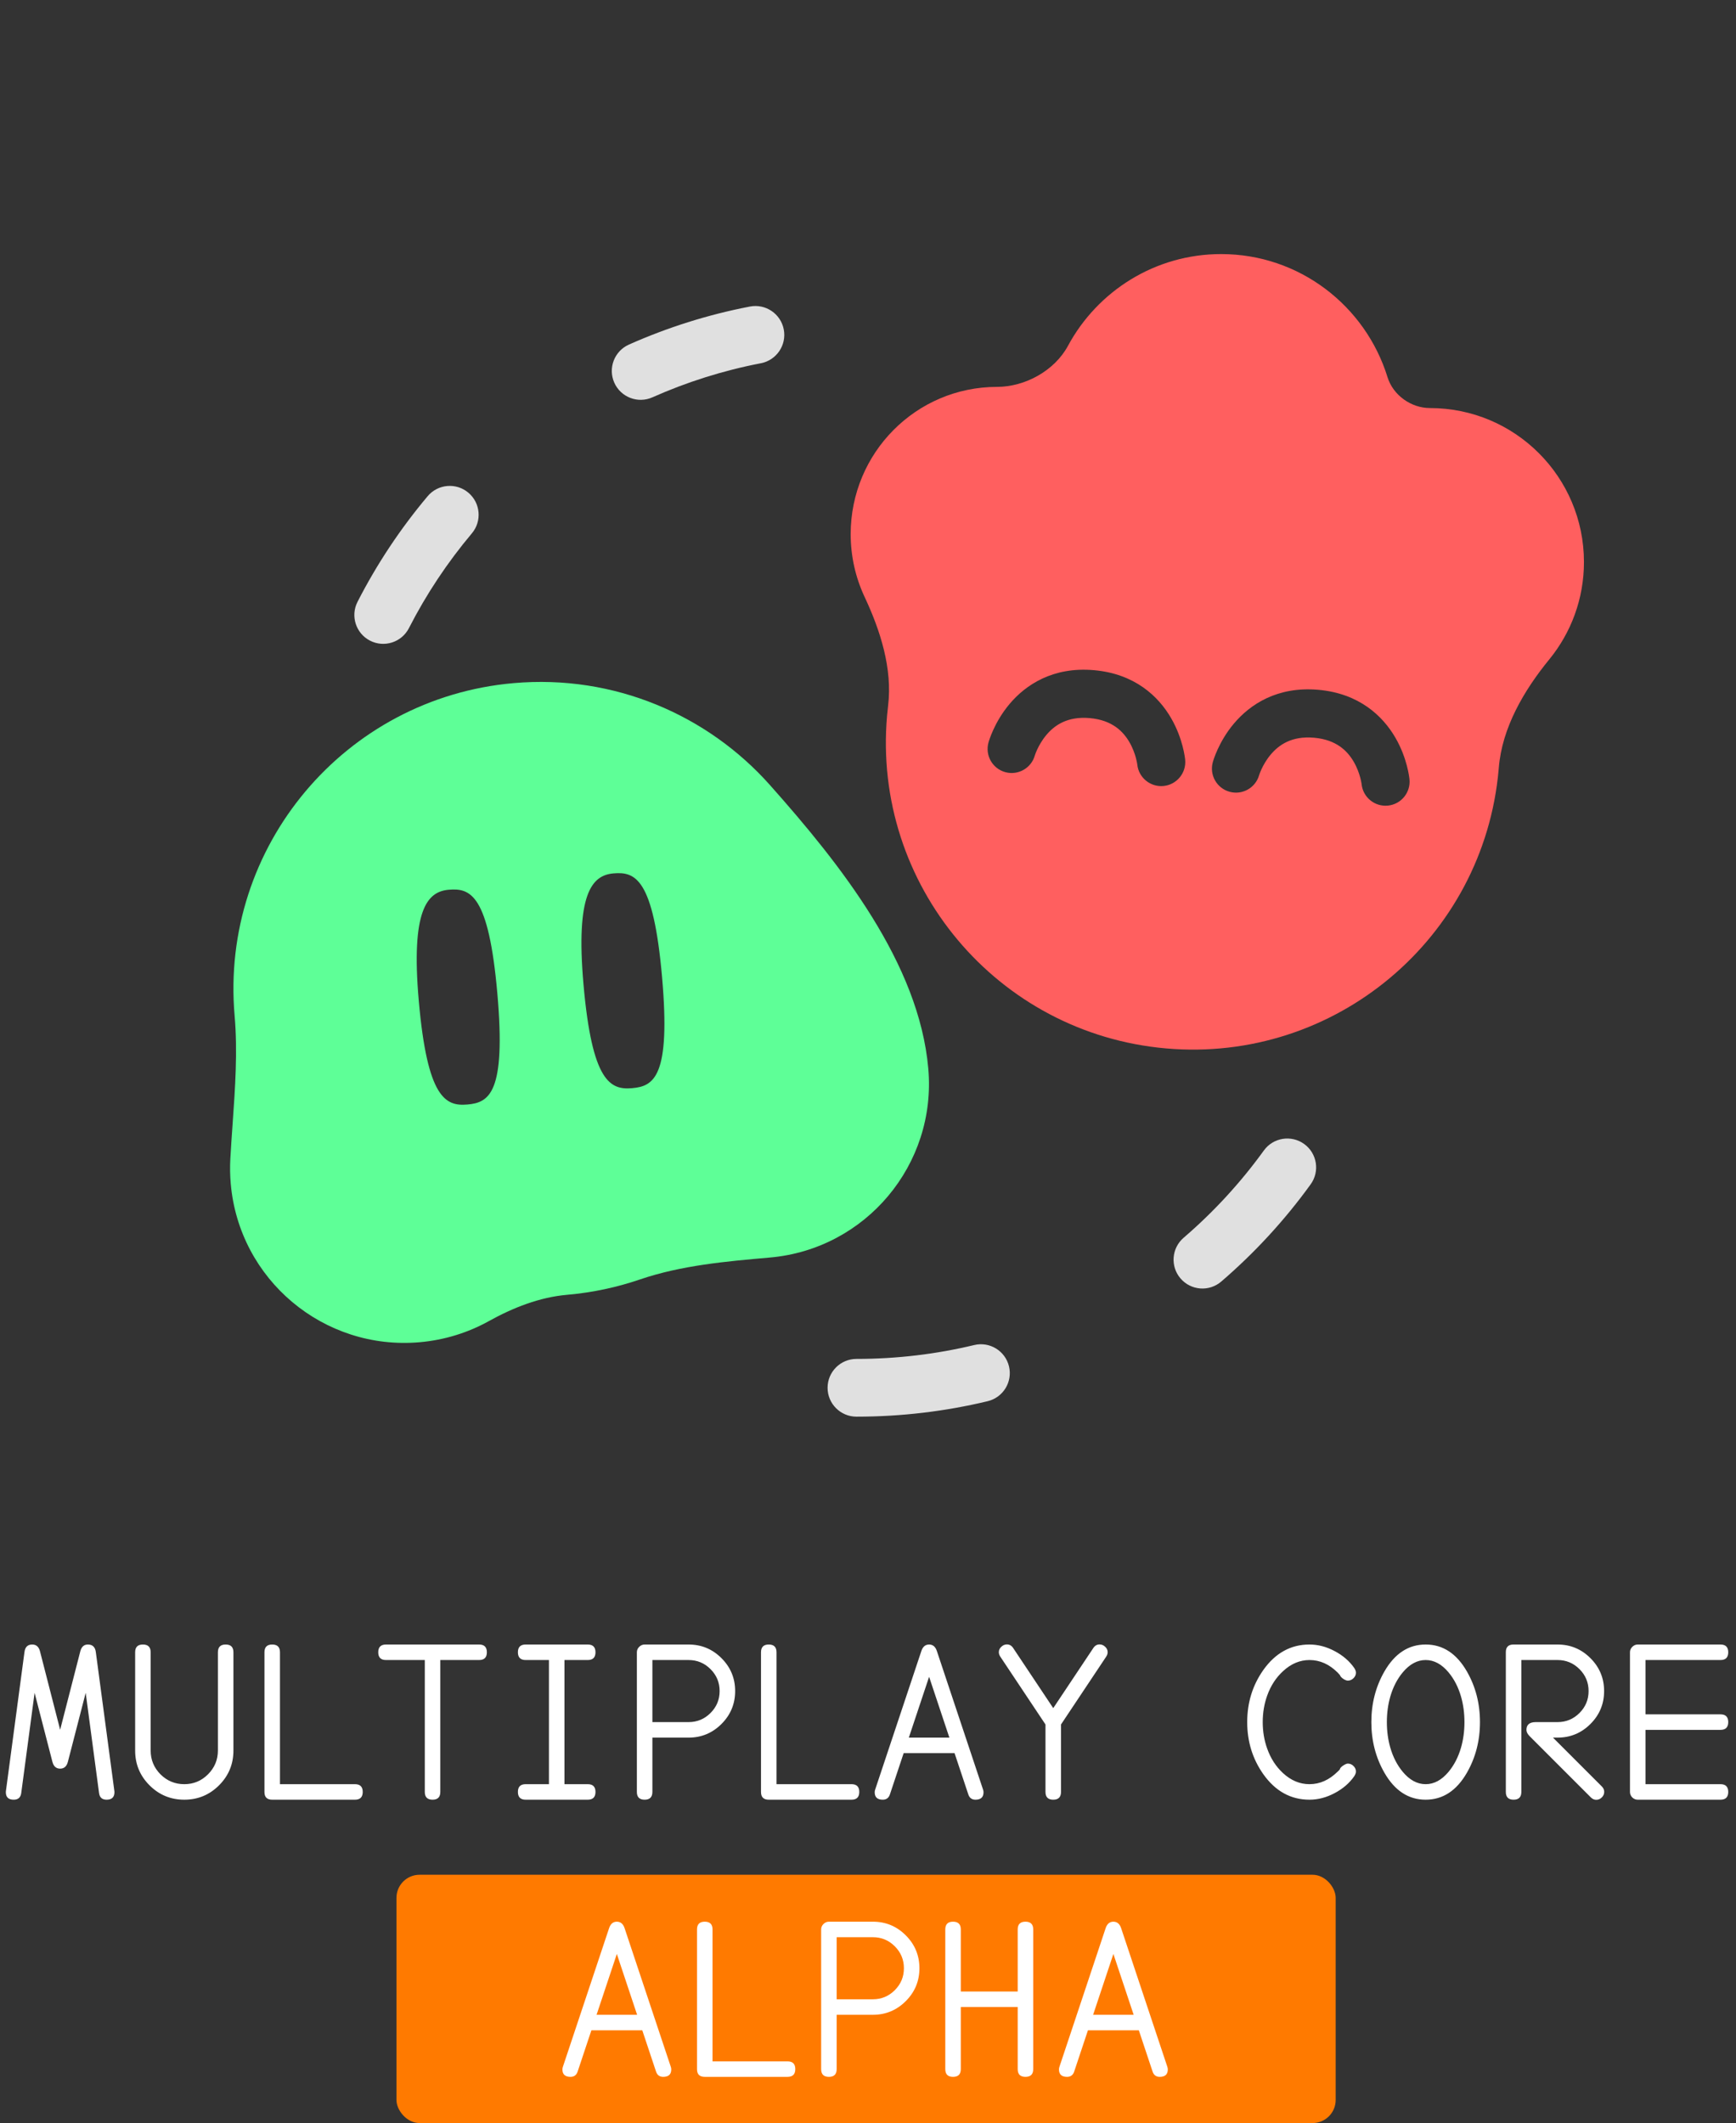
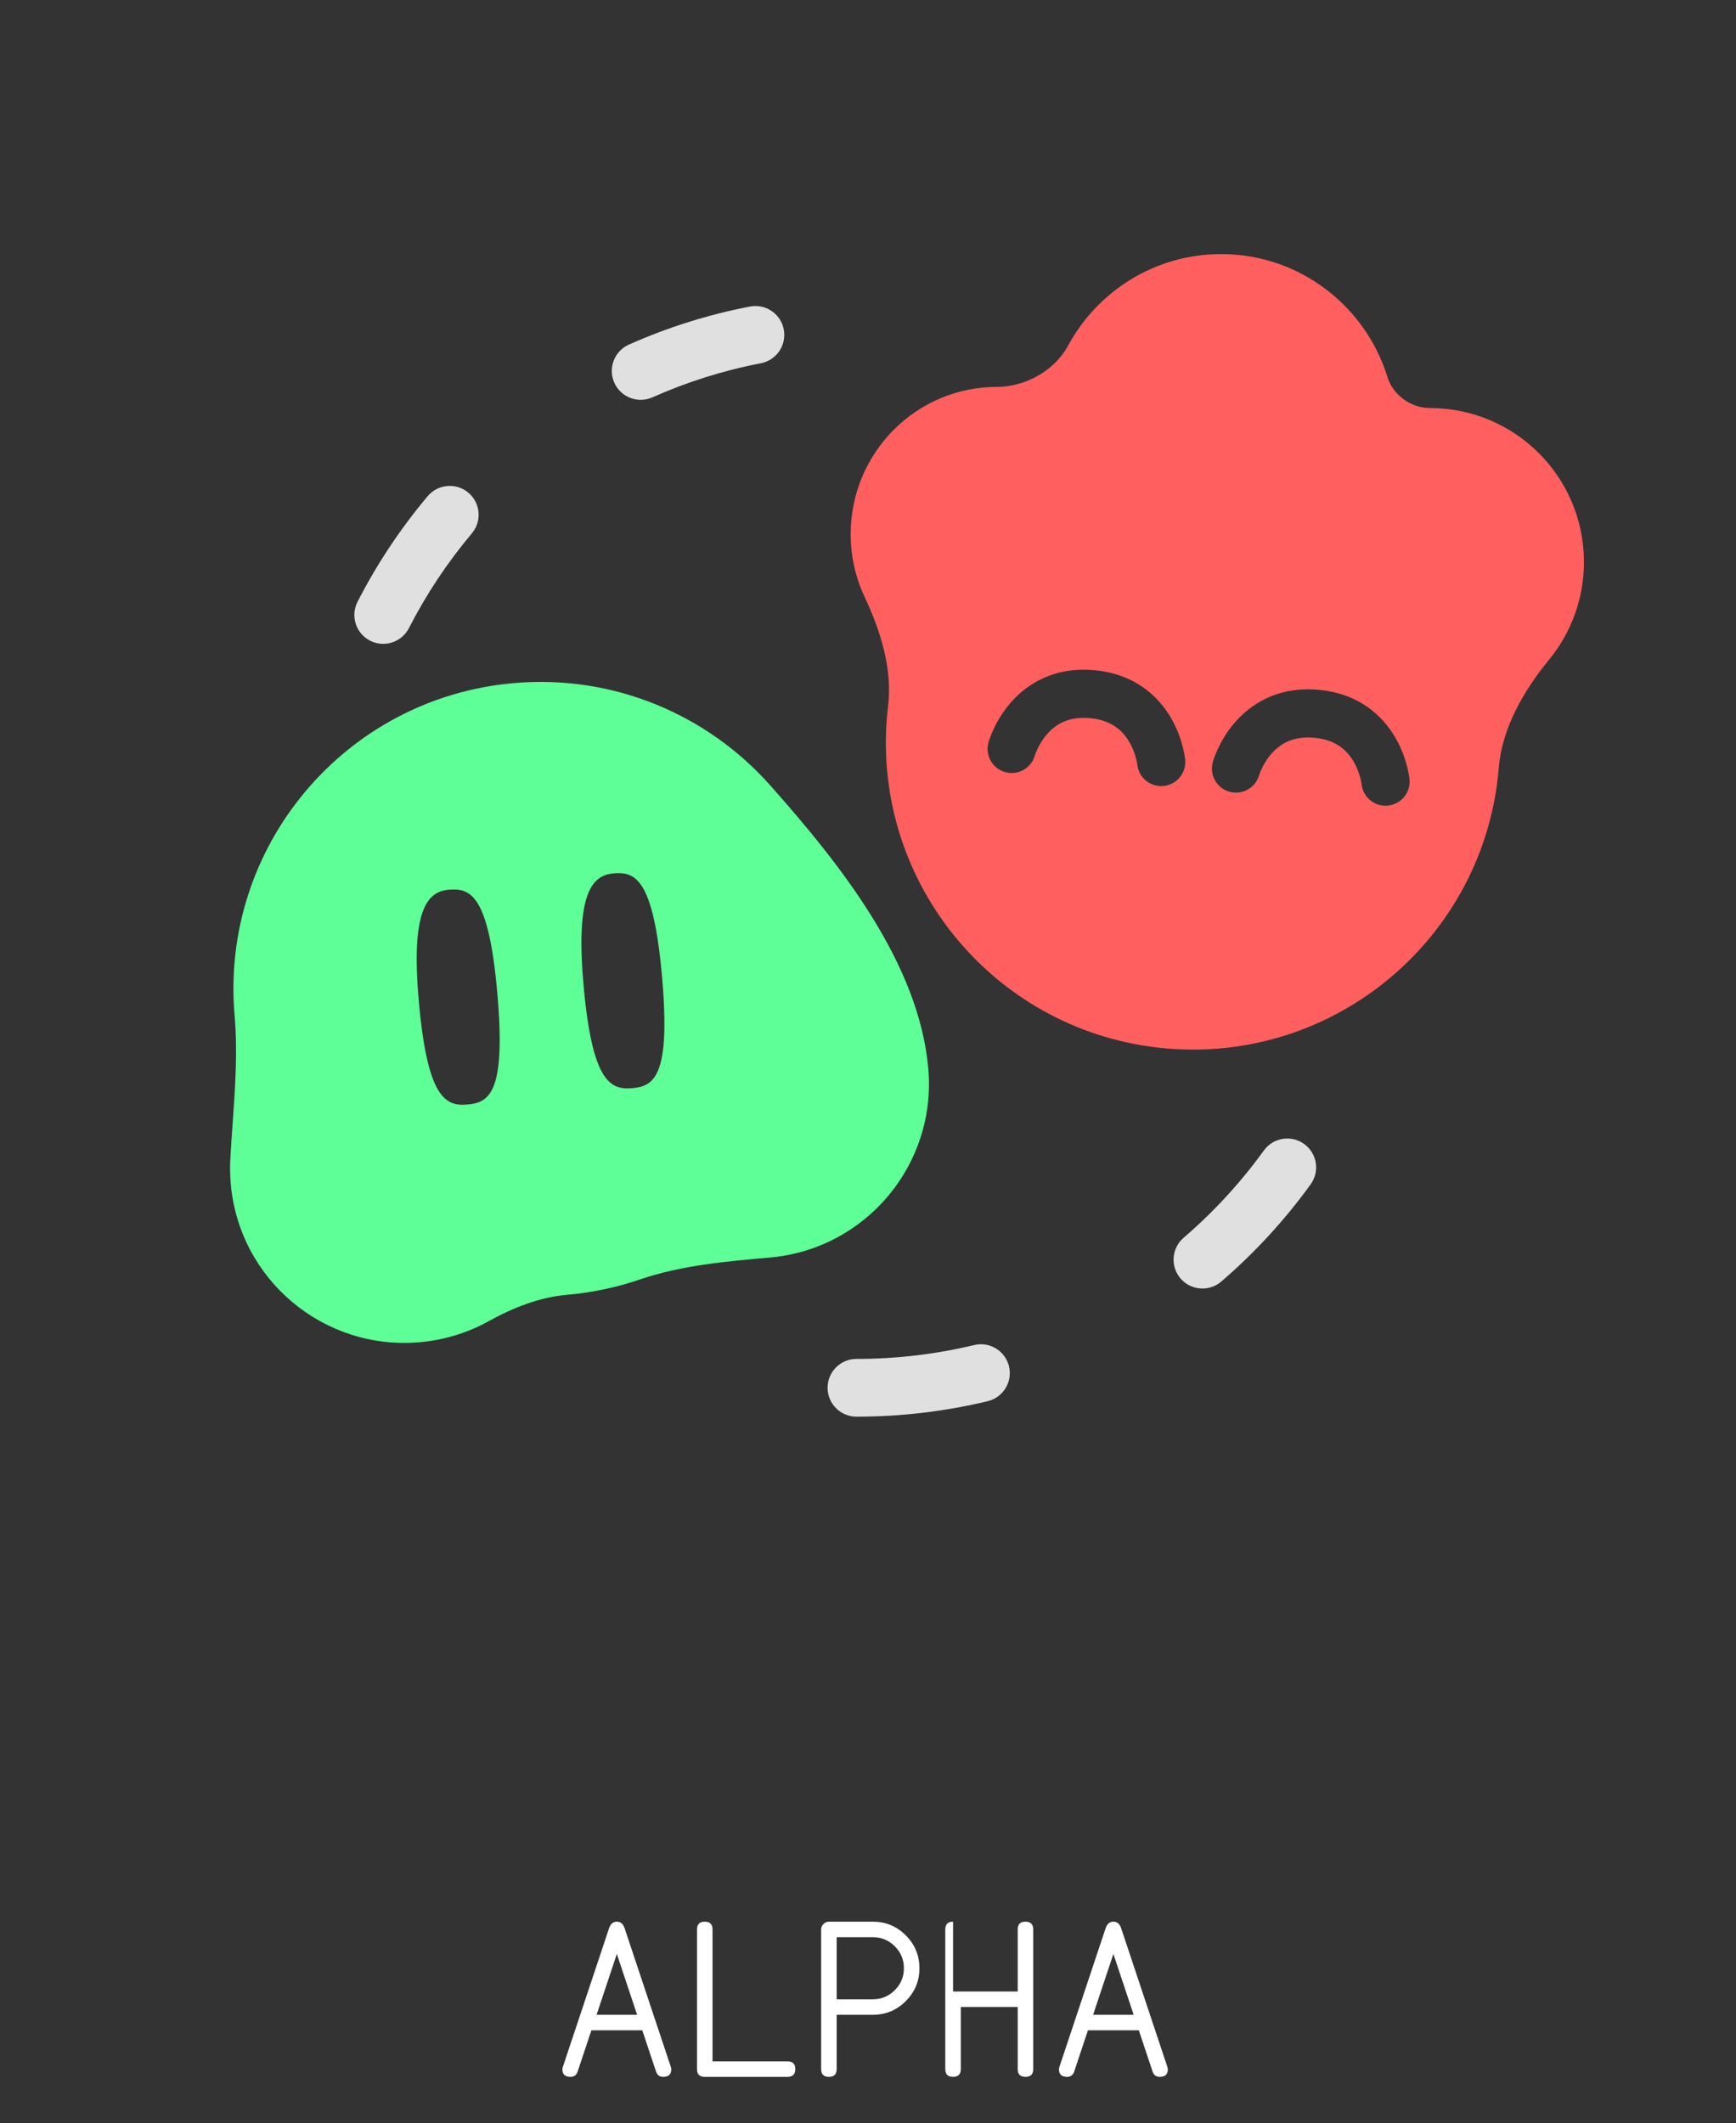
<svg xmlns="http://www.w3.org/2000/svg" width="902" height="1103" viewBox="0 0 902 1103" fill="none">
  <rect x="0" y="0" width="902" height="1103" fill="#333333" stroke="none" />
-   <path d="M59.469 931.076C59.469 933.692 58.107 935 55.384 935C53.055 935 51.747 933.835 51.46 931.506L44.526 879.476L35.281 915.274C34.672 917.675 33.328 918.875 31.25 918.875C29.172 918.875 27.828 917.675 27.219 915.274L17.974 879.476L11.04 931.506C10.753 933.835 9.445 935 7.116 935C4.393 935 3.031 933.692 3.031 931.076C3.031 930.861 3.049 930.646 3.085 930.431L12.706 858.352C13.029 855.701 14.373 854.375 16.738 854.375C18.816 854.375 20.16 855.54 20.769 857.869L31.25 898.665L41.731 857.869C42.34 855.54 43.648 854.375 45.655 854.375C48.092 854.375 49.471 855.701 49.794 858.352L59.415 930.431C59.451 930.646 59.469 930.861 59.469 931.076ZM121.281 909.469C121.281 916.528 118.791 922.548 113.81 927.529C108.829 932.51 102.809 935 95.75 935C88.691 935 82.671 932.51 77.69 927.529C72.709 922.548 70.219 916.528 70.219 909.469V858.406C70.219 855.719 71.562 854.375 74.25 854.375C76.938 854.375 78.281 855.719 78.281 858.406V909.469C78.281 914.27 79.983 918.391 83.388 921.831C86.828 925.235 90.948 926.938 95.75 926.938C100.552 926.938 104.655 925.235 108.059 921.831C111.499 918.391 113.219 914.27 113.219 909.469V858.406C113.219 855.719 114.563 854.375 117.25 854.375C119.938 854.375 121.281 855.719 121.281 858.406V909.469ZM188.469 930.969C188.469 933.656 187.125 935 184.438 935H141.438C138.75 935 137.406 933.674 137.406 931.022V858.406C137.406 855.719 138.75 854.375 141.438 854.375C144.125 854.375 145.469 855.719 145.469 858.406V926.938H184.438C187.125 926.938 188.469 928.281 188.469 930.969ZM252.969 858.406C252.969 861.094 251.625 862.438 248.938 862.438H228.781V930.969C228.781 933.656 227.438 935 224.75 935C222.062 935 220.719 933.656 220.719 930.969V862.438H200.562C197.875 862.438 196.531 861.094 196.531 858.406C196.531 855.719 197.875 854.375 200.562 854.375H248.938C251.625 854.375 252.969 855.719 252.969 858.406ZM309.406 930.969C309.406 933.656 308.062 935 305.375 935H273.125C270.438 935 269.094 933.656 269.094 930.969C269.094 928.281 270.438 926.938 273.125 926.938H285.219V862.438H273.125C270.438 862.438 269.094 861.094 269.094 858.406C269.094 855.719 270.438 854.375 273.125 854.375H305.375C308.062 854.375 309.406 855.719 309.406 858.406C309.406 861.094 308.062 862.438 305.375 862.438H293.281V926.938H305.375C308.062 926.938 309.406 928.281 309.406 930.969ZM381.969 878.562C381.969 885.227 379.604 890.925 374.874 895.655C370.144 900.385 364.446 902.75 357.781 902.75H338.969V930.969C338.969 933.656 337.625 935 334.938 935C332.25 935 330.906 933.656 330.906 930.969V858.406C330.906 857.331 331.3 856.4 332.089 855.611C332.913 854.787 333.863 854.375 334.938 854.375H357.781C364.446 854.375 370.144 856.74 374.874 861.47C379.604 866.2 381.969 871.898 381.969 878.562ZM373.906 878.562C373.906 874.119 372.33 870.321 369.176 867.167C366.023 864.014 362.225 862.438 357.781 862.438H338.969V894.688H357.781C362.225 894.688 366.023 893.111 369.176 889.958C372.33 886.804 373.906 883.006 373.906 878.562ZM446.469 930.969C446.469 933.656 445.125 935 442.438 935H399.438C396.75 935 395.406 933.674 395.406 931.022V858.406C395.406 855.719 396.75 854.375 399.438 854.375C402.125 854.375 403.469 855.719 403.469 858.406V926.938H442.438C445.125 926.938 446.469 928.281 446.469 930.969ZM511.022 931.13C511.022 933.71 509.625 935 506.83 935C504.967 935 503.73 934.086 503.121 932.259L495.973 910.812H469.528L462.379 932.259C461.77 934.086 460.533 935 458.67 935C455.875 935 454.478 933.71 454.478 931.13C454.478 930.664 454.567 930.18 454.746 929.679L478.719 857.761C479.471 855.504 480.815 854.375 482.75 854.375C484.685 854.375 486.029 855.504 486.781 857.761L510.754 929.679C510.933 930.18 511.022 930.664 511.022 931.13ZM493.285 902.75L482.75 871.145L472.215 902.75H493.285ZM575.522 858.352C575.522 859.141 575.272 859.911 574.77 860.664L551.281 895.924V930.969C551.281 933.656 549.938 935 547.25 935C544.562 935 543.219 933.656 543.219 930.969V895.924L519.73 860.664C519.228 859.911 518.978 859.141 518.978 858.352C518.978 857.277 519.408 856.346 520.268 855.557C521.128 854.733 522.095 854.321 523.17 854.321C524.496 854.321 525.571 854.93 526.395 856.149L547.25 887.431L568.105 856.149C568.929 854.93 570.004 854.321 571.33 854.321C572.405 854.321 573.373 854.733 574.233 855.557C575.093 856.346 575.522 857.277 575.522 858.352ZM704.522 920.326C704.522 921.115 704.218 921.957 703.609 922.853C701.1 926.436 697.696 929.356 693.396 931.614C689.132 933.871 684.796 935 680.389 935C670.678 935 662.687 930.593 656.416 921.778C650.826 913.858 648.031 904.828 648.031 894.688C648.031 884.547 650.826 875.517 656.416 867.597C662.687 858.782 670.678 854.375 680.389 854.375C684.796 854.375 689.132 855.504 693.396 857.761C697.696 860.019 701.1 862.939 703.609 866.522C704.218 867.418 704.522 868.26 704.522 869.049C704.522 870.124 704.093 871.073 703.233 871.897C702.408 872.722 701.441 873.134 700.33 873.134C699.649 873.134 698.825 872.811 697.858 872.166C696.926 871.485 696.37 870.84 696.191 870.231C696.155 870.16 695.779 869.747 695.063 868.995C690.691 864.623 685.8 862.438 680.389 862.438C675.408 862.438 670.839 864.355 666.683 868.189C662.992 871.557 660.233 875.803 658.405 880.927C656.864 885.227 656.094 889.814 656.094 894.688C656.094 899.561 656.864 904.147 658.405 908.447C660.233 913.572 662.974 917.818 666.629 921.186C670.785 925.02 675.372 926.938 680.389 926.938C685.764 926.938 690.655 924.752 695.063 920.38C695.385 920.129 695.761 919.735 696.191 919.197C696.227 918.66 696.765 918.033 697.804 917.316C698.879 916.6 699.721 916.241 700.33 916.241C701.441 916.241 702.408 916.653 703.233 917.477C704.093 918.302 704.522 919.251 704.522 920.326ZM768.969 894.688C768.969 904.327 766.711 913.088 762.196 920.971C756.821 930.324 749.673 935 740.75 935C731.828 935 724.679 930.324 719.304 920.971C714.789 913.088 712.531 904.327 712.531 894.688C712.531 885.048 714.789 876.287 719.304 868.404C724.679 859.051 731.828 854.375 740.75 854.375C749.673 854.375 756.821 859.051 762.196 868.404C766.711 876.287 768.969 885.048 768.969 894.688ZM760.906 894.688C760.906 889.993 760.315 885.586 759.133 881.465C757.735 876.592 755.585 872.399 752.683 868.888C749.099 864.588 745.122 862.438 740.75 862.438C736.378 862.438 732.401 864.588 728.817 868.888C725.915 872.399 723.765 876.592 722.368 881.465C721.185 885.586 720.594 889.993 720.594 894.688C720.594 899.382 721.185 903.789 722.368 907.91C723.765 912.783 725.915 916.976 728.817 920.487C732.401 924.787 736.378 926.938 740.75 926.938C745.122 926.938 749.099 924.787 752.683 920.487C755.585 916.976 757.735 912.783 759.133 907.91C760.315 903.789 760.906 899.382 760.906 894.688ZM833.522 930.915C833.522 932.026 833.11 932.993 832.286 933.817C831.462 934.642 830.495 935.054 829.384 935.054C828.345 935.054 827.413 934.642 826.589 933.817L794.876 902.105C793.694 900.922 793.103 899.812 793.103 898.772C793.103 896.049 794.715 894.688 797.94 894.688H809.281C813.725 894.688 817.523 893.111 820.676 889.958C823.83 886.804 825.406 883.006 825.406 878.562C825.406 874.119 823.83 870.321 820.676 867.167C817.523 864.014 813.725 862.438 809.281 862.438H790.469V930.969C790.469 933.656 789.125 935 786.438 935C783.75 935 782.406 933.656 782.406 930.969V858.352C782.406 855.701 783.732 854.375 786.384 854.375H809.281C815.946 854.375 821.644 856.74 826.374 861.47C831.104 866.2 833.469 871.898 833.469 878.562C833.469 885.227 831.104 890.925 826.374 895.655C821.644 900.385 815.946 902.75 809.281 902.75H806.916L832.286 928.12C833.11 928.944 833.522 929.876 833.522 930.915ZM897.969 930.969C897.969 933.656 896.625 935 893.938 935H850.938C849.863 935 848.913 934.606 848.089 933.817C847.3 932.993 846.906 932.044 846.906 930.969V858.406C846.906 857.331 847.3 856.4 848.089 855.611C848.913 854.787 849.863 854.375 850.938 854.375H893.938C896.625 854.375 897.969 855.719 897.969 858.406C897.969 861.094 896.625 862.438 893.938 862.438H854.969V890.656H893.938C896.625 890.656 897.969 892 897.969 894.688C897.969 897.375 896.625 898.719 893.938 898.719H854.969V926.938H893.938C896.625 926.938 897.969 928.281 897.969 930.969Z" fill="white" />
-   <rect x="206" y="974" width="488" height="129" rx="12" fill="#FF7A00" />
-   <path d="M348.772 1075.13C348.772 1077.71 347.375 1079 344.58 1079C342.717 1079 341.48 1078.09 340.871 1076.26L333.723 1054.81H307.278L300.129 1076.26C299.52 1078.09 298.283 1079 296.42 1079C293.625 1079 292.228 1077.71 292.228 1075.13C292.228 1074.66 292.317 1074.18 292.496 1073.68L316.469 1001.76C317.221 999.504 318.565 998.375 320.5 998.375C322.435 998.375 323.779 999.504 324.531 1001.76L348.504 1073.68C348.683 1074.18 348.772 1074.66 348.772 1075.13ZM331.035 1046.75L320.5 1015.14L309.965 1046.75H331.035ZM413.219 1074.97C413.219 1077.66 411.875 1079 409.188 1079H366.188C363.5 1079 362.156 1077.67 362.156 1075.02V1002.41C362.156 999.719 363.5 998.375 366.188 998.375C368.875 998.375 370.219 999.719 370.219 1002.41V1070.94H409.188C411.875 1070.94 413.219 1072.28 413.219 1074.97ZM477.719 1022.56C477.719 1029.23 475.354 1034.92 470.624 1039.65C465.894 1044.38 460.196 1046.75 453.531 1046.75H434.719V1074.97C434.719 1077.66 433.375 1079 430.688 1079C428 1079 426.656 1077.66 426.656 1074.97V1002.41C426.656 1001.33 427.05 1000.4 427.839 999.611C428.663 998.787 429.613 998.375 430.688 998.375H453.531C460.196 998.375 465.894 1000.74 470.624 1005.47C475.354 1010.2 477.719 1015.9 477.719 1022.56ZM469.656 1022.56C469.656 1018.12 468.08 1014.32 464.926 1011.17C461.773 1008.01 457.975 1006.44 453.531 1006.44H434.719V1038.69H453.531C457.975 1038.69 461.773 1037.11 464.926 1033.96C468.08 1030.8 469.656 1027.01 469.656 1022.56ZM536.844 1074.97C536.844 1077.66 535.5 1079 532.813 1079C530.125 1079 528.781 1077.66 528.781 1074.97V1042.72H499.219V1074.97C499.219 1077.66 497.875 1079 495.188 1079C492.5 1079 491.156 1077.66 491.156 1074.97V1002.41C491.156 999.719 492.5 998.375 495.188 998.375C497.875 998.375 499.219 999.719 499.219 1002.41V1034.66H528.781V1002.41C528.781 999.719 530.125 998.375 532.813 998.375C535.5 998.375 536.844 999.719 536.844 1002.41V1074.97ZM606.772 1075.13C606.772 1077.71 605.375 1079 602.58 1079C600.717 1079 599.48 1078.09 598.871 1076.26L591.723 1054.81H565.278L558.129 1076.26C557.52 1078.09 556.283 1079 554.42 1079C551.625 1079 550.228 1077.71 550.228 1075.13C550.228 1074.66 550.317 1074.18 550.496 1073.68L574.469 1001.76C575.221 999.504 576.565 998.375 578.5 998.375C580.435 998.375 581.779 999.504 582.531 1001.76L606.504 1073.68C606.683 1074.18 606.772 1074.66 606.772 1075.13ZM589.035 1046.75L578.5 1015.14L567.965 1046.75H589.035Z" fill="white" />
+   <path d="M348.772 1075.13C348.772 1077.71 347.375 1079 344.58 1079C342.717 1079 341.48 1078.09 340.871 1076.26L333.723 1054.81H307.278L300.129 1076.26C299.52 1078.09 298.283 1079 296.42 1079C293.625 1079 292.228 1077.71 292.228 1075.13C292.228 1074.66 292.317 1074.18 292.496 1073.68L316.469 1001.76C317.221 999.504 318.565 998.375 320.5 998.375C322.435 998.375 323.779 999.504 324.531 1001.76L348.504 1073.68C348.683 1074.18 348.772 1074.66 348.772 1075.13ZM331.035 1046.75L320.5 1015.14L309.965 1046.75H331.035ZM413.219 1074.97C413.219 1077.66 411.875 1079 409.188 1079H366.188C363.5 1079 362.156 1077.67 362.156 1075.02V1002.41C362.156 999.719 363.5 998.375 366.188 998.375C368.875 998.375 370.219 999.719 370.219 1002.41V1070.94H409.188C411.875 1070.94 413.219 1072.28 413.219 1074.97ZM477.719 1022.56C477.719 1029.23 475.354 1034.92 470.624 1039.65C465.894 1044.38 460.196 1046.75 453.531 1046.75H434.719V1074.97C434.719 1077.66 433.375 1079 430.688 1079C428 1079 426.656 1077.66 426.656 1074.97V1002.41C426.656 1001.33 427.05 1000.4 427.839 999.611C428.663 998.787 429.613 998.375 430.688 998.375H453.531C460.196 998.375 465.894 1000.74 470.624 1005.47C475.354 1010.2 477.719 1015.9 477.719 1022.56ZM469.656 1022.56C469.656 1018.12 468.08 1014.32 464.926 1011.17C461.773 1008.01 457.975 1006.44 453.531 1006.44H434.719V1038.69H453.531C457.975 1038.69 461.773 1037.11 464.926 1033.96C468.08 1030.8 469.656 1027.01 469.656 1022.56ZM536.844 1074.97C536.844 1077.66 535.5 1079 532.813 1079C530.125 1079 528.781 1077.66 528.781 1074.97V1042.72H499.219V1074.97C499.219 1077.66 497.875 1079 495.188 1079C492.5 1079 491.156 1077.66 491.156 1074.97V1002.41C491.156 999.719 492.5 998.375 495.188 998.375V1034.66H528.781V1002.41C528.781 999.719 530.125 998.375 532.813 998.375C535.5 998.375 536.844 999.719 536.844 1002.41V1074.97ZM606.772 1075.13C606.772 1077.71 605.375 1079 602.58 1079C600.717 1079 599.48 1078.09 598.871 1076.26L591.723 1054.81H565.278L558.129 1076.26C557.52 1078.09 556.283 1079 554.42 1079C551.625 1079 550.228 1077.71 550.228 1075.13C550.228 1074.66 550.317 1074.18 550.496 1073.68L574.469 1001.76C575.221 999.504 576.565 998.375 578.5 998.375C580.435 998.375 581.779 999.504 582.531 1001.76L606.504 1073.68C606.683 1074.18 606.772 1074.66 606.772 1075.13ZM589.035 1046.75L578.5 1015.14L567.965 1046.75H589.035Z" fill="white" />
  <path fill-rule="evenodd" clip-rule="evenodd" d="M332.511 664.716C353.965 657.383 377.421 655.309 400.007 653.333C449.834 648.974 486.693 605.047 482.334 555.22C477.54 500.428 436.638 449.023 400.098 407.914C367.731 371.502 319.155 350.327 266.893 354.9C179.139 362.577 114.224 439.94 121.902 527.694C123.523 546.229 122.179 565.275 120.851 584.083C120.426 590.116 120.002 596.124 119.678 602.084C119.447 606.331 119.513 610.646 119.894 615.006C124.253 664.834 168.18 701.693 218.007 697.333C231.071 696.19 243.244 692.327 254.016 686.351C266.608 679.365 280.351 673.941 294.696 672.686C307.872 671.533 320.533 668.809 332.511 664.716ZM344.01 507.76C348.529 559.415 339.747 564.347 328.468 565.334C317.19 566.321 307.625 562.3 303.166 511.334C299.068 464.5 307.428 454.747 318.707 453.76C329.986 452.773 339.49 456.106 344.01 507.76ZM258.424 516.252C262.943 567.906 254.161 572.839 242.883 573.826C231.604 574.812 222.039 570.791 217.58 519.825C213.483 472.992 221.843 463.238 233.121 462.252C244.4 461.265 253.905 464.597 258.424 516.252Z" fill="#5EFF97" />
  <path fill-rule="evenodd" clip-rule="evenodd" d="M720.93 195.934C723.836 205.327 733.168 212 743 212C787.183 212 823 247.818 823 292C823 311.202 816.235 328.824 804.958 342.613C791.805 358.694 780.458 378.084 778.763 398.79C778.738 399.092 778.712 399.395 778.686 399.697C771.008 487.452 693.646 552.367 605.891 544.689C518.137 537.012 453.222 459.649 460.9 371.895C461.053 370.139 461.235 368.392 461.444 366.654C463.758 347.412 457.467 327.669 449.236 310.122C444.595 300.227 442 289.169 442 277.501C442 235.251 476.026 201.001 518 201.001C532.627 201.001 547.943 192.574 554.883 179.699C570.196 151.291 600.108 132 634.5 132C675.109 132 709.47 158.893 720.93 195.934ZM654.218 402.74C652.331 409.335 645.474 413.184 638.853 411.344C632.202 409.496 628.308 402.605 630.157 395.954L630.16 395.941C630.157 395.954 630.159 395.948 630.16 395.941L630.172 395.901L630.19 395.836C630.204 395.788 630.22 395.733 630.238 395.671C630.275 395.546 630.322 395.39 630.38 395.206C630.495 394.838 630.654 394.355 630.86 393.774C631.272 392.616 631.879 391.051 632.72 389.222C634.387 385.6 637.061 380.744 641.11 375.932C649.477 365.989 663.631 356.506 684.93 358.369C706.23 360.233 718.522 372.03 725.036 383.275C728.187 388.716 729.978 393.963 730.99 397.82C731.501 399.767 731.827 401.414 732.031 402.626C732.133 403.233 732.206 403.736 732.255 404.119C732.28 404.31 732.3 404.472 732.314 404.601C732.322 404.666 732.328 404.723 732.333 404.772L732.34 404.839L732.344 404.881C732.345 404.888 732.34 404.839 732.34 404.839L732.345 404.894C733.011 411.765 727.98 417.875 721.109 418.541C714.269 419.203 708.184 414.222 707.471 407.399L707.465 407.35L707.458 407.298C707.444 407.193 707.418 407.016 707.378 406.777C707.282 406.206 707.106 405.299 706.808 404.164C706.203 401.856 705.151 398.824 703.403 395.806C700.117 390.133 694.377 384.291 682.752 383.274C671.126 382.257 664.459 387.013 660.238 392.029C657.992 394.698 656.43 397.502 655.433 399.669C654.943 400.735 654.612 401.598 654.418 402.143C654.322 402.414 654.261 402.603 654.233 402.693L654.218 402.74ZM522.299 401.147C528.919 402.987 535.777 399.138 537.663 392.543L537.678 392.495C537.706 392.405 537.767 392.217 537.863 391.946C538.057 391.401 538.388 390.538 538.878 389.472C539.875 387.305 541.437 384.501 543.683 381.832C547.905 376.816 554.572 372.06 566.197 373.077C577.822 374.094 583.562 379.935 586.848 385.609C588.596 388.627 589.648 391.659 590.253 393.967C590.551 395.102 590.727 396.009 590.823 396.579C590.871 396.863 590.898 397.059 590.91 397.153L590.917 397.202C591.629 404.025 597.714 409.006 604.554 408.343C611.425 407.678 616.456 401.568 615.791 394.697L615.788 394.671C615.785 394.642 615.79 394.69 615.789 394.684L615.788 394.671L615.785 394.642L615.778 394.575C615.773 394.526 615.767 394.469 615.76 394.404C615.745 394.274 615.726 394.113 615.701 393.922C615.651 393.539 615.579 393.036 615.476 392.429C615.272 391.216 614.946 389.57 614.435 387.623C613.423 383.766 611.633 378.519 608.481 373.078C601.967 361.832 589.676 350.035 568.376 348.172C547.076 346.308 532.923 355.792 524.555 365.735C520.506 370.546 517.832 375.402 516.166 379.025C515.324 380.854 514.717 382.419 514.306 383.577C514.099 384.158 513.941 384.641 513.825 385.009C513.8 385.088 513.778 385.162 513.757 385.23C513.729 385.321 513.704 385.402 513.683 385.474C513.673 385.51 513.663 385.545 513.653 385.576C513.647 385.598 513.641 385.619 513.635 385.638L513.617 385.703L513.609 385.731L513.606 385.744C513.604 385.75 513.66 385.554 513.653 385.576L513.602 385.756C511.754 392.408 515.647 399.298 522.299 401.147Z" fill="#FF5F5F" />
  <path fill-rule="evenodd" clip-rule="evenodd" d="M407.23 171.151C408.797 179.285 403.472 187.15 395.337 188.717C375.677 192.503 356.804 198.495 338.983 206.427C331.415 209.795 322.549 206.391 319.18 198.822C315.811 191.254 319.216 182.388 326.785 179.019C346.668 170.169 367.729 163.482 389.664 159.258C397.799 157.691 405.663 163.016 407.23 171.151ZM243.346 255.962C249.685 261.295 250.502 270.757 245.169 277.097C232.502 292.156 221.509 308.662 212.473 326.33C208.701 333.706 199.664 336.627 192.288 332.855C184.913 329.083 181.991 320.046 185.764 312.67C195.841 292.965 208.097 274.564 222.211 257.785C227.544 251.446 237.006 250.629 243.346 255.962ZM677.629 594.343C684.343 599.196 685.852 608.573 680.999 615.287C667.541 633.907 651.934 650.87 634.543 665.812C628.259 671.21 618.789 670.493 613.39 664.209C607.991 657.925 608.709 648.455 614.993 643.056C630.602 629.645 644.609 614.422 656.685 597.714C661.538 590.999 670.914 589.49 677.629 594.343ZM524.259 709.879C526.193 717.935 521.231 726.033 513.175 727.967C491.292 733.221 468.461 736 445.001 736C436.716 736 430.001 729.284 430.001 721C430.001 712.716 436.716 706 445.001 706C466.084 706 486.565 703.503 506.171 698.796C514.227 696.862 522.325 701.824 524.259 709.879Z" fill="#E0E0E0" />
</svg>